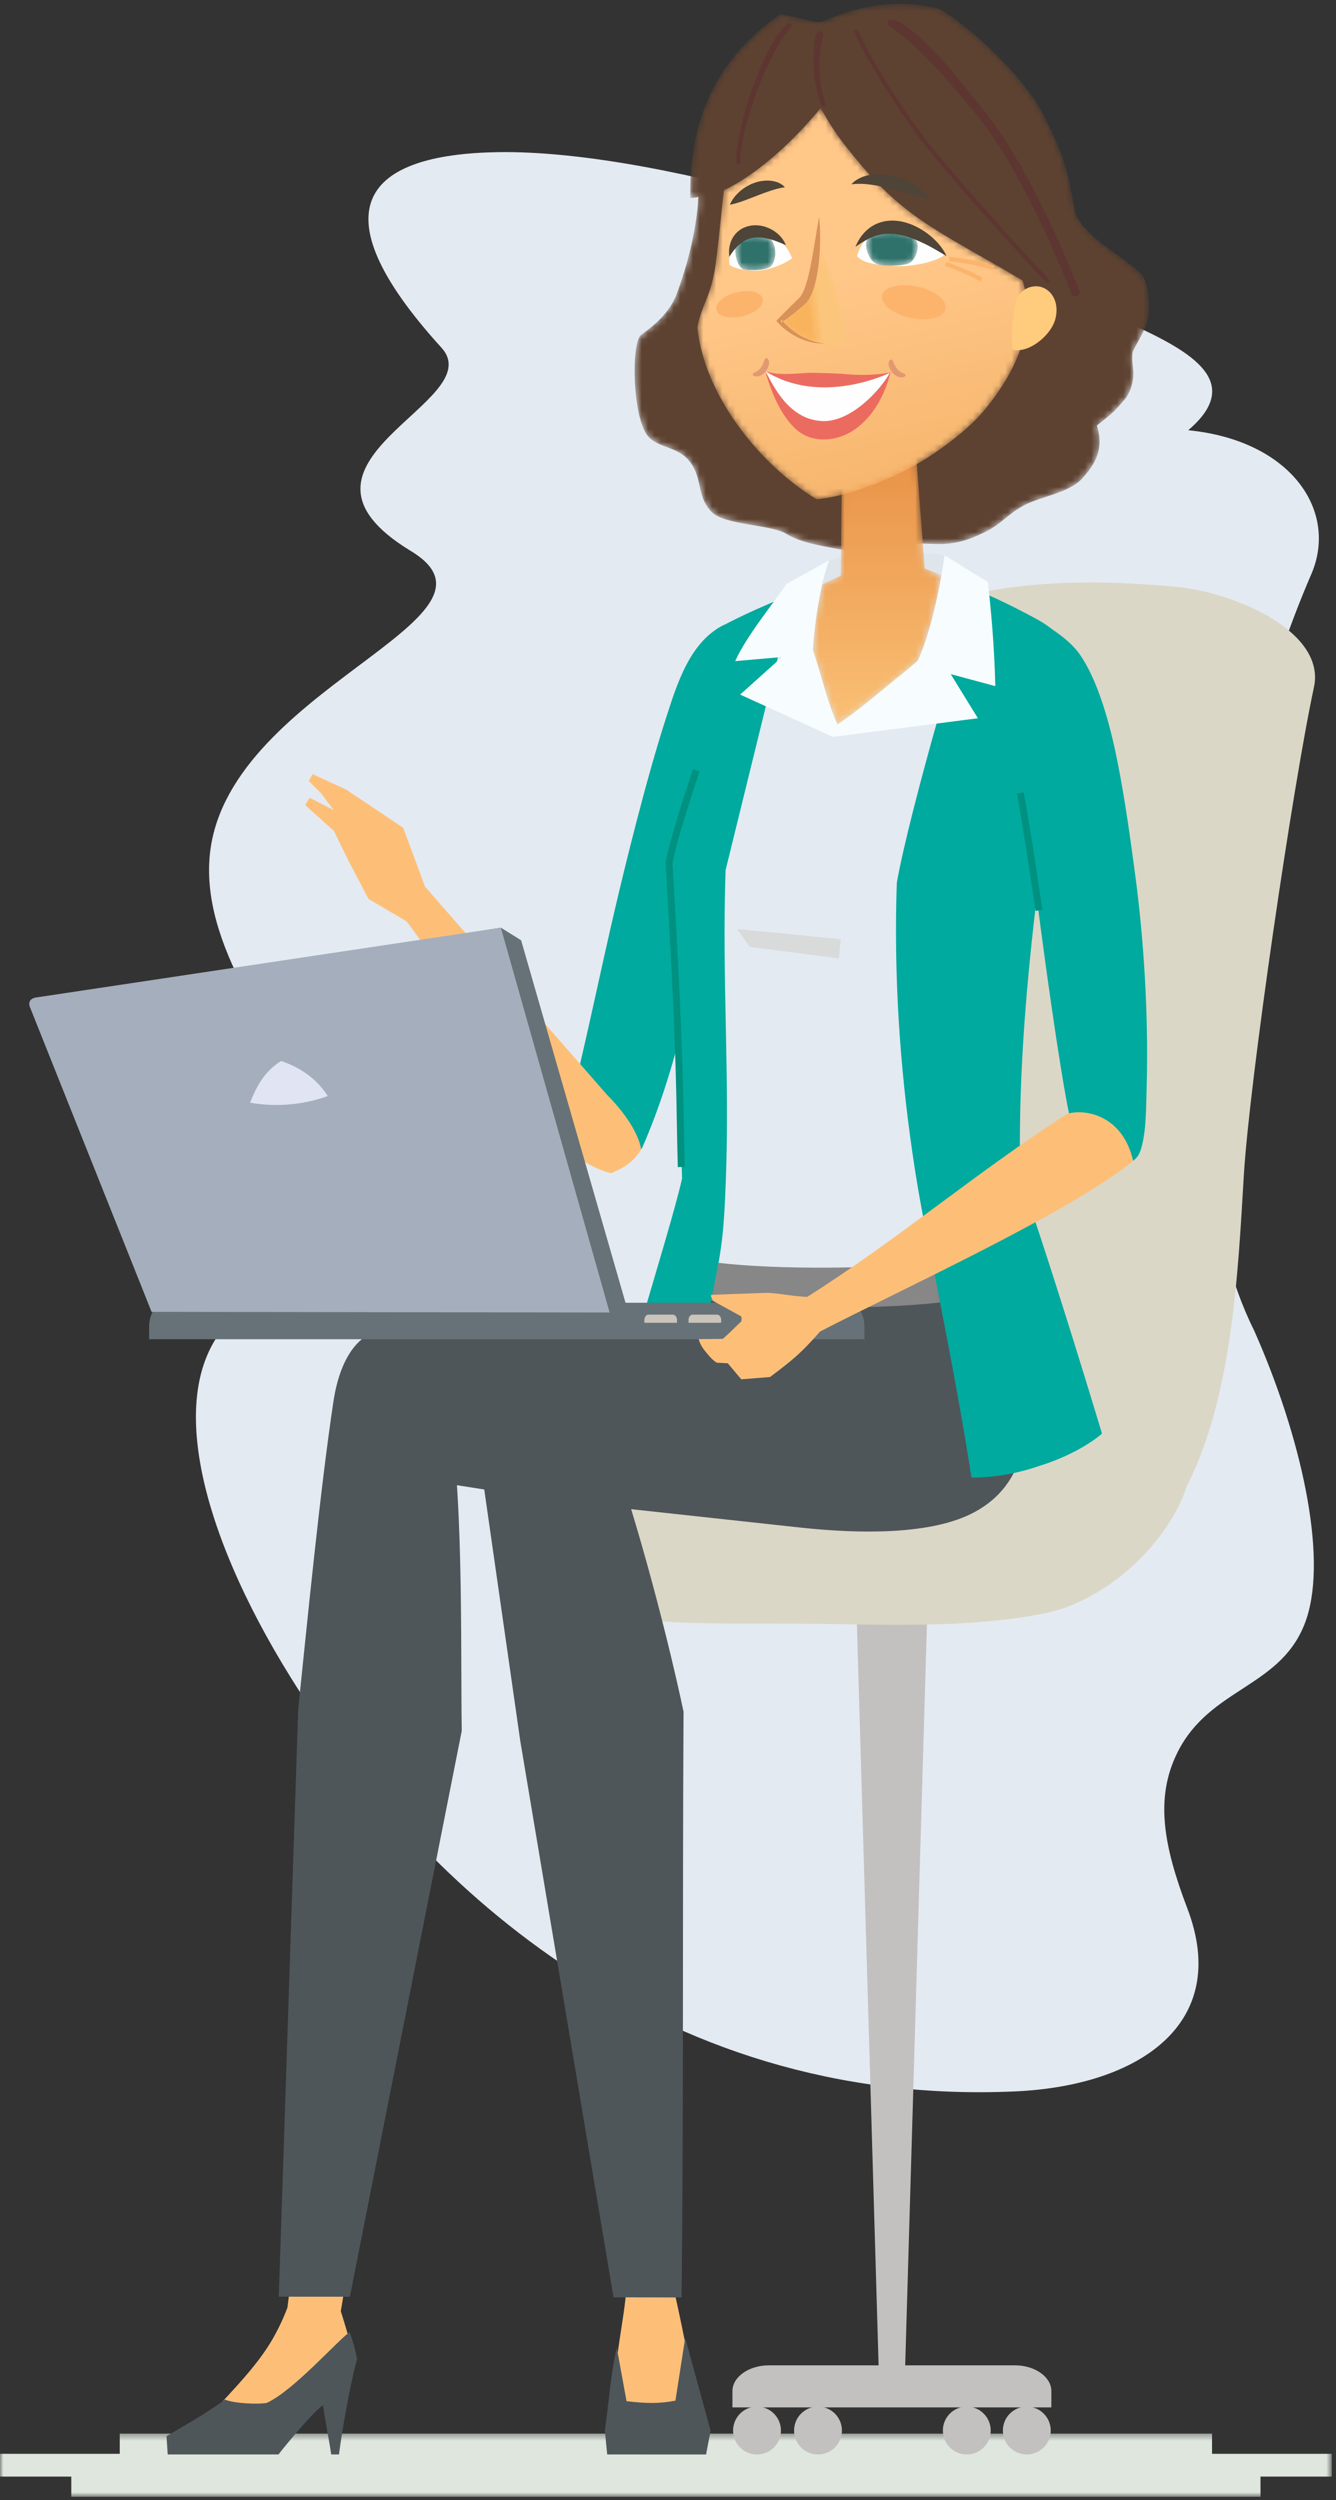
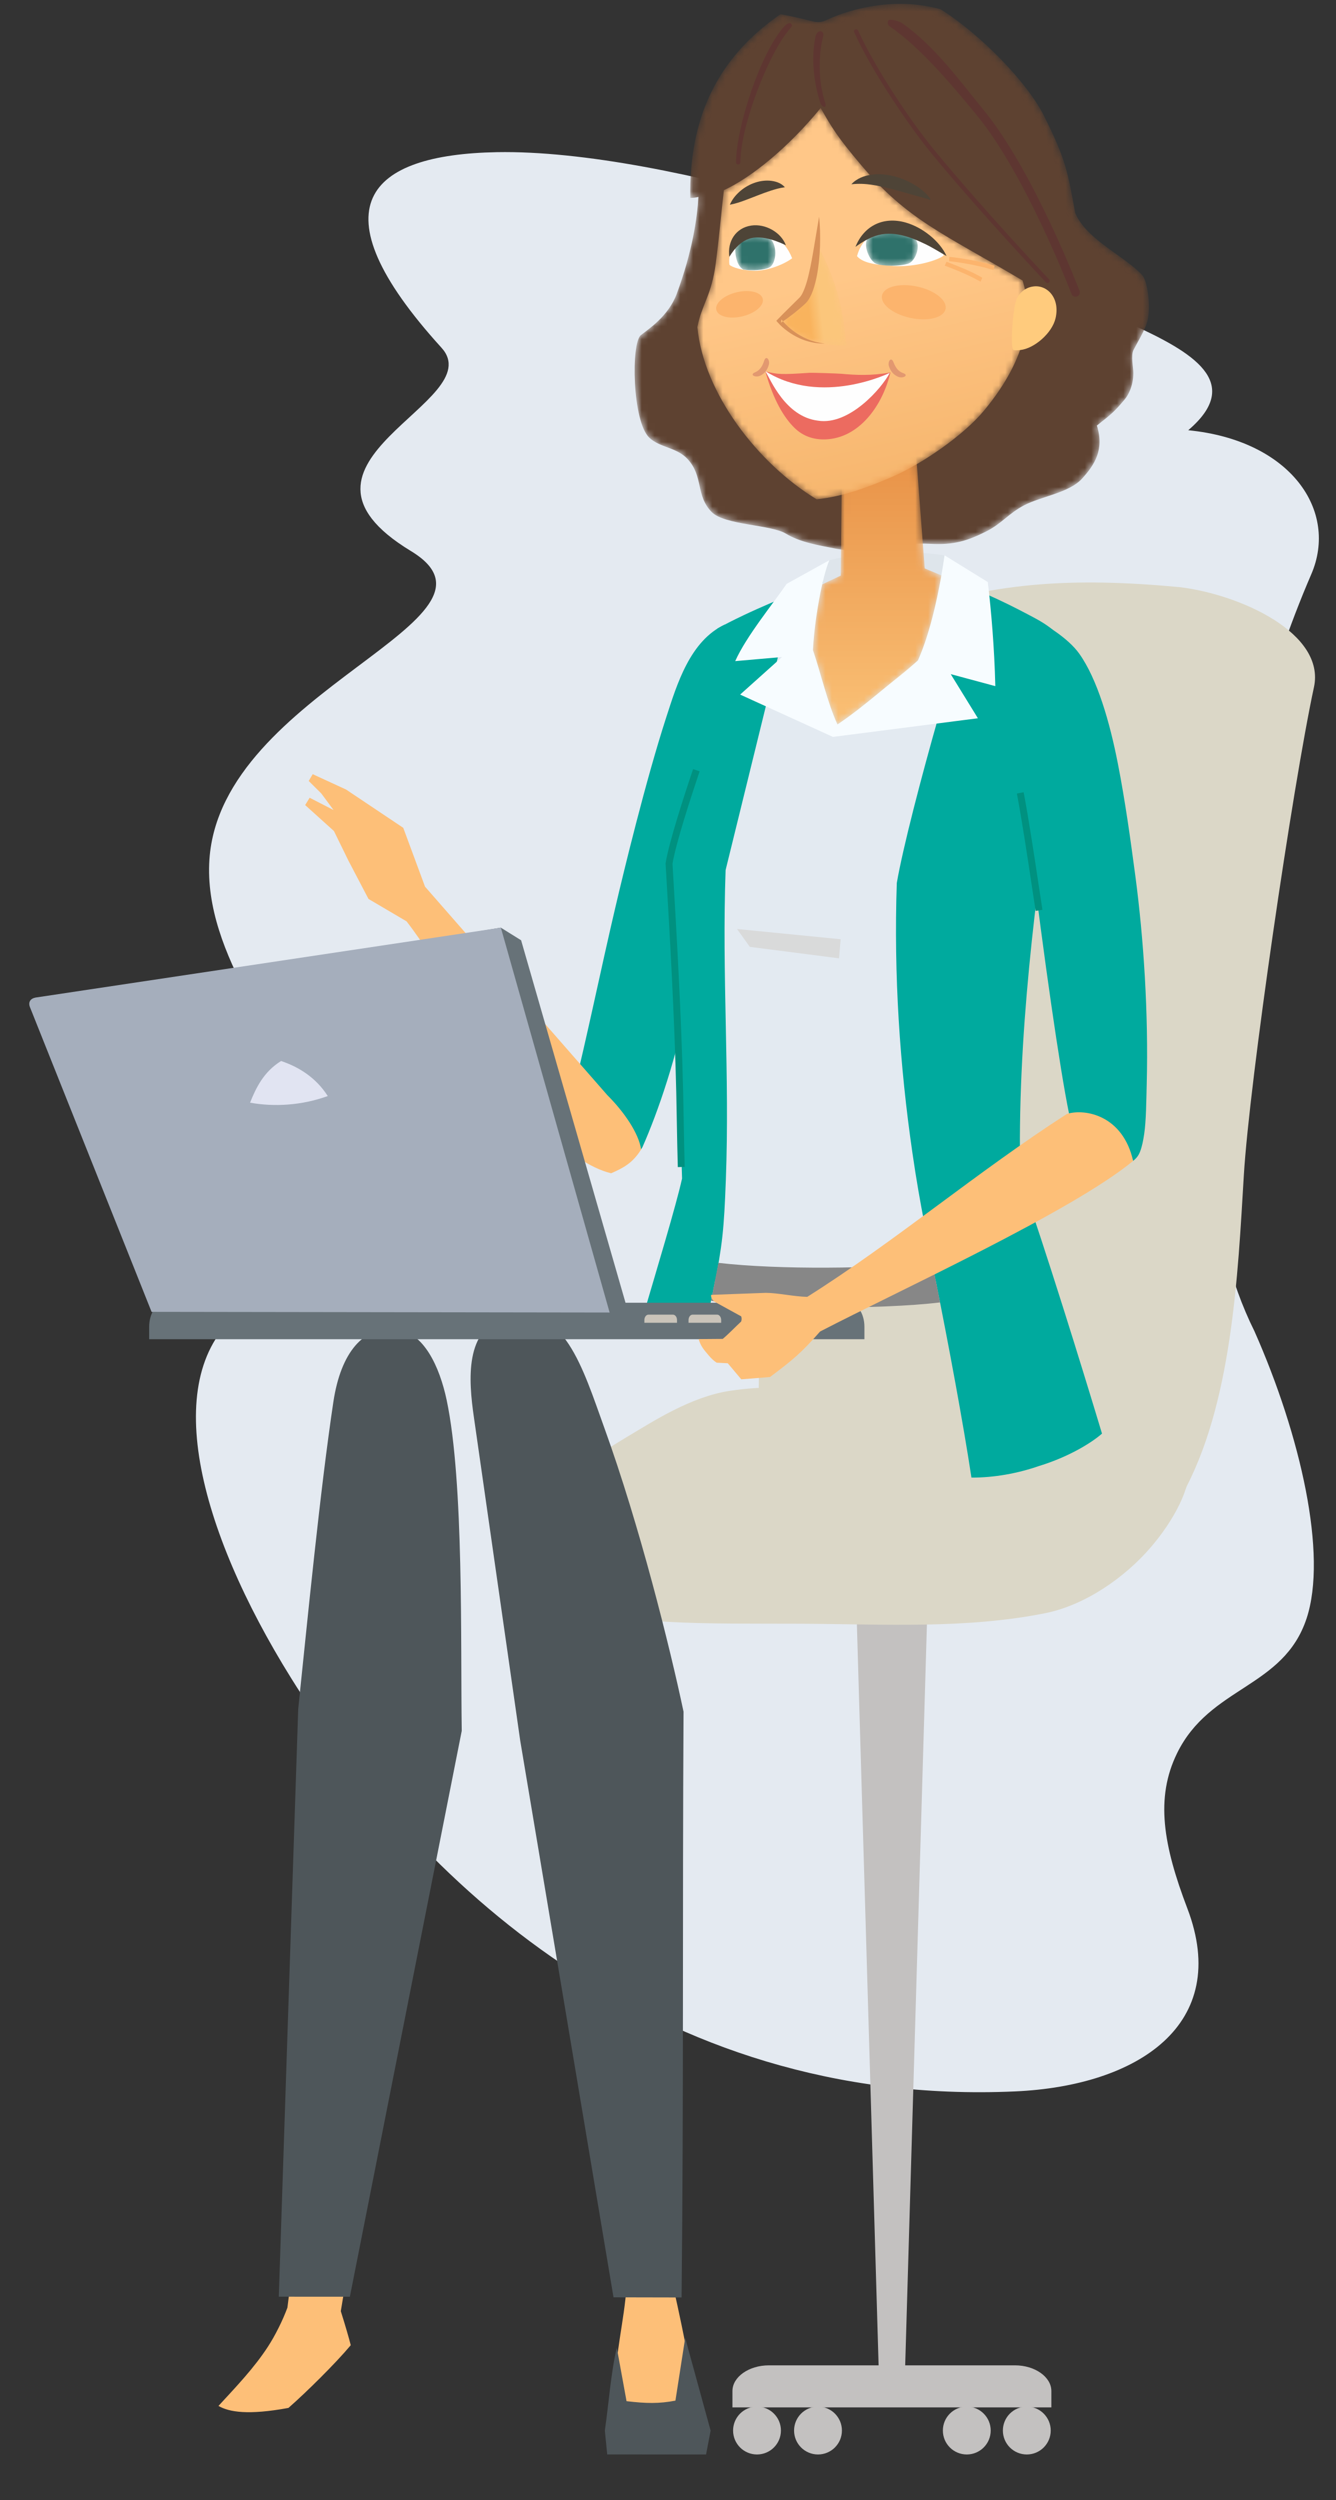
<svg xmlns="http://www.w3.org/2000/svg" xmlns:xlink="http://www.w3.org/1999/xlink" width="208" height="389" viewBox="0 0 208 389">
  <rect x="0" y="0" width="208" height="389" fill="#333333" stroke="none" />
  <defs>
    <path id="6heej7b0ra" d="M0 0.358L207.344 0.358 207.344 10.2 0 10.2z" />
    <path id="vdinh1s58c" d="M30.42 2.789c-1.84.87-1.945.096-7.313-.84C12.987 8.919 8.872 18.45 9.07 30.52c.495.008.83-.052 1.266-.146-.188 3.244-.927 8.462-3.37 15.062-1.29 3.487-4.413 5.507-5.588 6.437C-.17 53.098.028 65.325 2.7 67.84c1.66 1.56 4.25 1.464 5.961 3.324 2.49 2.706 1.215 5.643 3.733 8.224 2.016 2.067 9.213 1.933 11.586 3.382 2.14 1.306 4.991 1.79 7.64 2.3 2.954.57 4.995.251 6.93-.041 3.427-.517 5.316-.833 7.833-.69 3.75.214 5.838-.471 8.717-1.906 2.448-1.22 3.523-2.83 5.983-4.107 2.632-1.366 6.975-1.922 8.982-4.13 1.896-2.087 3.516-4.477 2.3-8.255 2.458-1.922 2.827-2.278 4.341-4.075.533-.632 1.33-2.05 1.343-4.076.005-.863-.433-2.727.036-3.636.474-.918 1.609-2.792 2.053-4.11.695-2.059.22-6.182-.605-7.388-2.577-2.952-8.748-5.555-10.53-9.777-1.179-6.334-1.365-8.125-4.87-15.135-2.594-5.187-9.83-12.627-16.096-16.569-2.182-.607-4.317-.843-6.313-.843-5.337 0-9.68 1.687-11.304 2.457" />
    <path id="sz9nlbv4fe" d="M5.09 2.884l-.192 19.201-2.887 1.367C1.313 26.536.724 30.547.575 33.62l-.004.062.035.102c1.204 3.544 2.213 8.038 3.778 11.461 2.356-1.585 4.58-3.374 6.777-5.196 1.806-1.499 4.132-3.223 5.772-4.815 1.738-3.907 2.92-9.161 3.629-13.182l-2.593-1.082L16.423.55 5.09 2.884z" />
    <path id="3trg1o497h" d="M4.697 13.122c-.38 3.233-.69 7.021-1.272 11.45-.645 4.925-2.2 6.383-2.85 9.844.936 10.214 9.398 21.262 18.571 26.8 4.028-.403 8.085-1.898 11.884-3.557 4.606-2.013 10.998-6.419 14.17-10.243 7.03-8.478 7.556-15.337 6.003-20.24-12.466-7.384-17.878-9.385-25.135-17.96-3.657-4.32-4.606-5.882-6.296-8.884-4.965 6.077-10.759 10.812-15.075 12.79" />
    <path id="zybilqrk9k" d="M4.316 7.309c-.718 1.73-2.346 3.186-4.153 4.546 2.741 4.193 10.392 3.849 10.392 3.849C10.151 10.026 8.96 5.488 6.172.142c-.421 2.7-.863 4.774-1.856 7.167" />
    <path id="obs7fkvoyn" d="M.997.902c-1.319 1.375.005 3.745.578 4.161.29.396 1.08.526 1.997.584 1.08.066 2.348.004 3.344-.261.498-.167.862-.575 1.121-1.044.446-.81.591-1.818.262-2.548C7.595.589 5.94.131 4.33.132c-1.327 0-2.624.31-3.333.77" />
    <path id="af1i5azc8p" d="M.589 1.58c-.234.554-.233 3.332 1.144 4.089 1.363.24 3.23.077 4.014-.312 1.17-.552 1.48-3.826-.27-4.877C4.867.302 4.2.203 3.554.203 2.251.203 1.04.607.59 1.58" />
    <linearGradient id="evt14mz6wf" x1="50%" x2="50%" y1="0%" y2="100%">
      <stop offset="0%" stop-color="#E78F44" />
      <stop offset="100%" stop-color="#FAC075" />
    </linearGradient>
    <linearGradient id="mdpjg25zri" x1="63.119%" x2="47.991%" y1="119.696%" y2="42.311%">
      <stop offset="0%" stop-color="#F3AF63" />
      <stop offset="100%" stop-color="#FFC788" />
    </linearGradient>
    <linearGradient id="5xr0n1lz0l" x1="41.839%" x2="59.351%" y1="53.836%" y2="50.624%">
      <stop offset="0%" stop-color="#F9B35D" />
      <stop offset="100%" stop-color="#FBC67B" />
    </linearGradient>
  </defs>
  <g fill="none" fill-rule="evenodd">
    <g>
      <g>
        <g>
          <g transform="translate(-917 -1429) translate(917 1429) translate(0 23.068) translate(0 355.2)">
            <mask id="xl5q2lrdyb" fill="#fff">
              <use xlink:href="#6heej7b0ra" />
            </mask>
-             <path fill="#DEE6DE" d="M11.1 10.2L11.1 7.051 0 7.051 0 3.507 18.645 3.507 18.645 0.358 188.7 0.358 188.7 3.507 207.345 3.507 207.345 7.051 196.244 7.051 196.244 10.2z" mask="url(#xl5q2lrdyb)" />
          </g>
          <path fill="#E4EAF1" d="M176.27 27.443C149.743 15.307 103.989.128 77.37.607c-20.028.36-28.645 8.426-8.642 30.42 7.723 8.49-27.724 17.717-4.745 31.644 17.56 10.643-29.635 21.569-31.38 48.006-.97 14.71 11.482 28.983 18.126 42.503 3.946 8.03 3.048 15.048-13.22 27.727-12.882 10.04-6.658 33.879 7.804 57.096 19.153 30.748 56.245 66.84 112.725 64.319 19.146-.855 33.698-10.436 26.818-28.473-3.754-9.843-5.006-17.165-1.61-24.12 5.122-10.494 16.581-10.117 20.175-20.995 3.278-9.917-.925-28.46-8.112-44.672-15.469-31.082-4.746-86.354 8.837-117.772 4.258-9.85-3.134-20.842-19.152-22.421 8.753-7.458.547-12.186-8.723-16.426" transform="translate(-917 -1429) translate(917 1429) translate(0 23.068)" />
          <path fill="#DBD7C7" d="M118.39 201.094c-1.554-19.795 4.323-67.734 5.25-87.6.387-8.2 1.542-23.998 4.299-30.552 2.283-5.431 5.187-7.267 10.887-9.695 14.72-6.014 28.854-6.463 44.886-4.96 9.453 1.161 22.656 7.188 20.856 15.559-3.334 15.51-10.053 61.447-10.918 75.954-.92 15.364-1.815 35.852-9.642 49.763-7.778 13.824-35.568 12.21-48.207 10.513-11.111-1.492-15.083-6.55-17.412-18.982" transform="translate(-917 -1429) translate(917 1429) translate(0 23.068)" />
          <path fill="#C3C1C0" d="M136.807 345.555L140.911 345.555 144.332 228.944 133.386 228.944z" transform="translate(-917 -1429) translate(917 1429) translate(0 23.068)" />
          <path fill="#DBD7C7" d="M172.952 194.425c-13.162-3.155-23.501.168-36.118.125-7.564-.025-12.232-2.88-23.241-1.22-6.064.916-12.033 4.82-15.675 6.982-6.206 3.686-10.774 7.077-12.844 11.61-.912 1.998-1.31 4.058-1.29 5.983.043 3.76 1.684 7.007 4.229 8.267 7.633 3.78 22.333 3.32 36.697 3.387 12.881.06 25.574.837 37.974-1.631 6.261-1.246 12.442-5.556 16.502-10.29 3.506-4.088 6.32-9.247 6.013-13.048-.374-4.646-6.844-8.87-12.247-10.165" transform="translate(-917 -1429) translate(917 1429) translate(0 23.068)" />
          <path fill="#C3C1C0" d="M119.704 344.94h38.31c3.111 0 5.672 1.805 5.672 4.001v2.542h-49.654v-2.542c0-2.203 2.57-4 5.672-4" transform="translate(-917 -1429) translate(917 1429) translate(0 23.068)" />
          <path fill="#C3C1C0" d="M159.861 351.36c2.057 0 3.725 1.668 3.725 3.725 0 2.058-1.668 3.724-3.725 3.724-2.057 0-3.725-1.666-3.725-3.724 0-2.057 1.668-3.725 3.725-3.725m-9.343 0c2.057 0 3.724 1.668 3.724 3.725 0 2.058-1.667 3.724-3.724 3.724-2.058 0-3.724-1.666-3.724-3.724 0-2.057 1.666-3.725 3.724-3.725m-23.166 0c2.058 0 3.725 1.668 3.725 3.725 0 2.058-1.667 3.724-3.725 3.724-2.056 0-3.724-1.666-3.724-3.724 0-2.057 1.668-3.725 3.724-3.725m-9.495.001c2.057 0 3.725 1.667 3.725 3.724 0 2.058-1.668 3.724-3.725 3.724-2.057 0-3.724-1.666-3.724-3.724 0-2.057 1.667-3.724 3.724-3.724" transform="translate(-917 -1429) translate(917 1429) translate(0 23.068)" />
          <path fill="#FDBF78" d="M97.035 324.638c.171 2.704.341 5.395.513 8.069-.405 5.578-1.647 9.396-2.291 19.585 3.365.07 6.252-.027 13.043-.02-.317-4.541-1.628-11.329-3.488-19.592l-.684-8.017-7.093-.025z" transform="translate(-917 -1429) translate(917 1429) translate(0 23.068)" />
          <path fill="#4E565A" d="M106.675 340.674l3.96 14.426-.709 3.71-15.39-.006-.368-3.72c.594-4.047.93-8.965 1.858-12.899l1.518 8.33c3.09.367 5.057.402 7.612-.083l1.52-9.758z" transform="translate(-917 -1429) translate(917 1429) translate(0 23.068)" />
          <path fill="#FDBF78" d="M54.693 326.668l-8.765-.01-1.181 9.307c-.717 1.966-1.93 4.387-3.04 6.083-2.147 3.286-4.734 5.995-7.695 9.21 1.688.957 4.604 1.465 10.898.307 2.825-2.476 7.368-6.97 9.698-9.757-.273-1.09-.782-2.85-1.549-5.294l1.634-9.846z" transform="translate(-917 -1429) translate(917 1429) translate(0 23.068)" />
-           <path fill="#4E565A" d="M51.568 358.802h1.206c.487-3.788 1.72-10.854 2.819-14.857-.318-1.649-.666-2.846-1.164-4.17-1.837 1.269-8.712 9.087-12.892 11.009-1.236.251-5.093.1-6.515-.514-2.939 2.201-7.015 4.445-9.097 5.69l.186 2.842 17.248.002c1.172-1.53 5.502-6.725 6.926-7.666.287 2.168.934 5.296 1.283 7.664M62.563 183.395l18.838 1.458 1.092-3.258 27.003 2.516 1.545-8.033 47.405.203c.55 7.911 2.601 19.302.642 26.535-1.037 3.828-3.197 7.103-7.298 9.34-6.557 3.578-17.722 3.47-27.263 2.433l-37.154-4.036-25.771-4.046c-4.264-1.29-8.686-5.725-8.504-11.257.14-4.28 1.135-8.738 4.328-10.709 1.178-.727 3.293-1.28 5.137-1.146" transform="translate(-917 -1429) translate(917 1429) translate(0 23.068)" />
          <path fill="#4E565A" d="M43.405 334.262l3.022-91.424c1.467-14.116 3.414-34.06 5.475-47.793 1.151-7.668 4.676-11.92 9.875-11.291 4.185.506 6.653 5.756 7.767 11.025 2.695 12.759 2.145 37.949 2.344 51.446l-17.416 88.039-11.067-.002zM78.886 181.83c-6.617 1.764-5.924 9.897-5.111 15.565l7.223 50.388 14.52 86.577 10.597.023c.336-31.925.123-58.911.305-91.14-2.123-10.038-6.825-28.927-12.332-44.161-3.35-9.264-6.325-19.62-15.202-17.253" transform="translate(-917 -1429) translate(917 1429) translate(0 23.068)" />
          <path fill="#00AA9E" d="M106.189 160.3c-.451-14.752-.691-31.771-2.135-49.005 1.963-12.095 4.48-23.394 7.642-36.574 5.008-2.75 11.53-5.358 16.483-7.285l19.484-.505c4.418 1.72 8.137 3.35 12.232 5.52 1.296.687 2.729 1.4 4.036 2.492.307 6.019 1.032 12.313.445 20.01-3.2 21.43-6.037 43.588-5.536 65.145 3.917 11.16 9.47 29.072 12.73 39.879-1.671 1.468-5.217 3.632-9.756 5.025-3.373 1.172-7.036 1.836-10.571 1.818-1.254-8.312-3.654-21.198-5.553-30.576l-34.334-.164c-.565 3.019-1.148 5.572-1.841 8.037l-1.332-.128-8.511-.793c2.66-9.03 5.554-18.585 6.517-22.897" transform="translate(-917 -1429) translate(917 1429) translate(0 23.068)" />
          <path fill="#E3EAF1" d="M152.355 69.31c-1.295 1.04-10.84 34.036-12.734 45.003-.487 14.319.468 28.465 2.43 41.975 1.281 8.822 2.342 13.025 3.828 21.013-10.585 1.847-22.264 1.688-34.743.062 1.346-6.81 1.578-9.12 1.869-16.855.618-16.437-.631-31.728-.036-48.206l10.51-42.764 14.981-6.131 13.895 5.902z" transform="translate(-917 -1429) translate(917 1429) translate(0 23.068)" />
          <path fill="#D9DADA" d="M130.627 126.033L130.881 123.063 114.745 121.47 116.737 124.248z" transform="translate(-917 -1429) translate(917 1429) translate(0 23.068)" />
          <path fill="#878787" d="M110.71 179.314c7.242 1.322 26.502 1.375 35.64.253-.376-2.112-.84-4.09-1.19-6.182-8.74.94-23.934 1.121-33.307.027l-1.144 5.902z" transform="translate(-917 -1429) translate(917 1429) translate(0 23.068)" />
        </g>
        <g transform="translate(-917 -1429) translate(917 1429) translate(98.4 .268)">
          <mask id="137w64xvhd" fill="#fff">
            <use xlink:href="#vdinh1s58c" />
          </mask>
          <path fill="#5E4231" d="M30.42 2.789c-1.84.87-1.945.096-7.313-.84C12.987 8.919 8.872 18.45 9.07 30.52c.495.008.83-.052 1.266-.146-.188 3.244-.927 8.462-3.37 15.062-1.29 3.487-4.413 5.507-5.588 6.437C-.17 53.098.028 65.325 2.7 67.84c1.66 1.56 4.25 1.464 5.961 3.324 2.49 2.706 1.215 5.643 3.733 8.224 2.016 2.067 9.213 1.933 11.586 3.382 2.14 1.306 4.991 1.79 7.64 2.3 2.954.57 4.995.251 6.93-.041 3.427-.517 5.316-.833 7.833-.69 3.75.214 5.838-.471 8.717-1.906 2.448-1.22 3.523-2.83 5.983-4.107 2.632-1.366 6.975-1.922 8.982-4.13 1.896-2.087 3.516-4.477 2.3-8.255 2.458-1.922 2.827-2.278 4.341-4.075.533-.632 1.33-2.05 1.343-4.076.005-.863-.433-2.727.036-3.636.474-.918 1.609-2.792 2.053-4.11.695-2.059.22-6.182-.605-7.388-2.577-2.952-8.748-5.555-10.53-9.777-1.179-6.334-1.365-8.125-4.87-15.135-2.594-5.187-9.83-12.627-16.096-16.569-2.182-.607-4.317-.843-6.313-.843-5.337 0-9.68 1.687-11.304 2.457" mask="url(#137w64xvhd)" />
        </g>
        <g>
          <path fill="#DEE5EB" d="M33.063.937c-6.368-.935-12.57-.543-17.95.755-.437 1.038-.724 2.132-.99 3.192-.242 1.003-.437 1.995-.601 2.979-.471 2.586-.835 5.438-.947 7.757l-.002.064.033.1c1.204 3.545 2.213 8.039 3.777 11.46 2.41-1.62 4.696-3.48 6.928-5.328 1.761-1.459 4.022-3.13 5.622-4.681 1.306-2.938 2.3-6.636 3.012-10 .45-2.033.807-4.145 1.118-6.298" transform="translate(-917 -1429) translate(917 1429) translate(114 85.468)" />
          <path fill="#F7FCFF" d="M33.06.936l6.725 4.152c.519 4.267 1.03 10.1 1.175 16.198l-6.944-1.871 4.233 6.868L15.69 29.18l-.003.007-14.456-6.59 6.524-5.844-7.29.64c1.68-3.821 6.105-9.211 8.001-12.017l6.654-3.683c-1.093 2.506-2.333 9.343-2.55 13.989 1.22 3.56 2.233 8.108 3.813 11.563 4.185-2.815 8.577-6.819 12.504-9.91 2.268-5.042 3.6-12.386 4.172-16.399" transform="translate(-917 -1429) translate(917 1429) translate(114 85.468)" />
        </g>
        <g transform="translate(-917 -1429) translate(917 1429) translate(126 67.468)">
          <mask id="2mc8n2yxqg" fill="#fff">
            <use xlink:href="#sz9nlbv4fe" />
          </mask>
          <path fill="url(#evt14mz6wf)" d="M5.09 2.884l-.192 19.201-2.887 1.367C1.313 26.536.724 30.547.575 33.62l-.004.062.035.102c1.204 3.544 2.213 8.038 3.778 11.461 2.356-1.585 4.58-3.374 6.777-5.196 1.806-1.499 4.132-3.223 5.772-4.815 1.738-3.907 2.92-9.161 3.629-13.182l-2.593-1.082L16.423.55 5.09 2.884z" mask="url(#2mc8n2yxqg)" />
        </g>
        <g transform="translate(-917 -1429) translate(917 1429) translate(108 16.468)">
          <mask id="67c4e0160j" fill="#fff">
            <use xlink:href="#3trg1o497h" />
          </mask>
          <path fill="url(#mdpjg25zri)" d="M4.697 13.122c-.38 3.233-.69 7.021-1.272 11.45-.645 4.925-2.2 6.383-2.85 9.844.936 10.214 9.398 21.262 18.571 26.8 4.028-.403 8.085-1.898 11.884-3.557 4.606-2.013 10.998-6.419 14.17-10.243 7.03-8.478 7.556-15.337 6.003-20.24-12.466-7.384-17.878-9.385-25.135-17.96-3.657-4.32-4.606-5.882-6.296-8.884-4.965 6.077-10.759 10.812-15.075 12.79" mask="url(#67c4e0160j)" />
        </g>
        <g transform="translate(-917 -1429) translate(917 1429) translate(121.2 38.068)">
          <mask id="wh9akt3mkm" fill="#fff">
            <use xlink:href="#zybilqrk9k" />
          </mask>
          <path fill="url(#5xr0n1lz0l)" d="M4.316 7.309c-.718 1.73-2.346 3.186-4.153 4.546 2.741 4.193 10.392 3.849 10.392 3.849C10.151 10.026 8.96 5.488 6.172.142c-.421 2.7-.863 4.774-1.856 7.167" mask="url(#wh9akt3mkm)" />
        </g>
        <g>
          <path fill="#FCB46D" d="M21.461 6.329l.195-.657c-.043-.015-2.759-.92-7.049-1.375l-.057.662c3.697.421 6.314 1.193 6.911 1.37M19.46 8.158l.273-.611C17.868 6.458 16.016 5.78 14.16 5.05l-.272.612c1.825.692 3.658 1.418 5.571 2.495" transform="translate(-917 -1429) translate(917 1429) translate(133.2 35.668)" />
          <path fill="#FFCB7D" d="M24.565 18.778c.19.075.525.074 1.097.01 2.174-.241 4.932-2.622 5.473-4.93.75-3.202-1.35-5.287-3.512-4.95-1.178.183-1.952.853-2.448 1.745-.717 1.29-1.12 7.922-.61 8.125" transform="translate(-917 -1429) translate(917 1429) translate(133.2 35.668)" />
          <path fill="#FEFEFE" d="M.226 4.184c1.01 1.213 3.525 1.391 5.705 1.534 3.317.216 7.012-.91 7.82-1.666-.969-1.51-2.812-2.117-5.188-3.174C6.185-.18 1.55-.636.226 4.184" transform="translate(-917 -1429) translate(917 1429) translate(133.2 35.668)" />
        </g>
        <g transform="translate(-917 -1429) translate(917 1429) translate(134.4 35.668)">
          <mask id="c4ifhf6ero" fill="#fff">
            <use xlink:href="#obs7fkvoyn" />
          </mask>
          <path fill="#2F726B" d="M.997.902c-1.319 1.375.005 3.745.578 4.161.29.396 1.08.526 1.997.584 1.08.066 2.348.004 3.344-.261.498-.167.862-.575 1.121-1.044.446-.81.591-1.818.262-2.548C7.595.589 5.94.131 4.33.132c-1.327 0-2.624.31-3.333.77" mask="url(#c4ifhf6ero)" />
        </g>
        <path fill="#FEFEFE" d="M123.328 40.183c-1.31.973-3.784 1.945-5.77 1.943-1.896-.003-3.6-.524-3.993-.942-.287-2.035 1.108-4.927 3.37-5.39 2.265-.463 5.175 1.262 6.393 4.389" transform="translate(-917 -1429) translate(917 1429)" />
        <g transform="translate(-917 -1429) translate(917 1429) translate(114 36.268)">
          <mask id="itvnzuvm7q" fill="#fff">
            <use xlink:href="#af1i5azc8p" />
          </mask>
          <path fill="#2F726B" d="M.589 1.58c-.234.554-.233 3.332 1.144 4.089 1.363.24 3.23.077 4.014-.312 1.17-.552 1.48-3.826-.27-4.877C4.867.302 4.2.203 3.554.203 2.251.203 1.04.607.59 1.58" mask="url(#itvnzuvm7q)" />
        </g>
        <g>
          <path fill="#5E3631" d="M158.93 41.366c-.1.012-.204-.024-.28-.102-.099-.106-10.062-10.644-17.798-20.023-2.992-3.629-9.07-12.3-12.066-18.882-.076-.168-.002-.367.166-.443.17-.077.368-.003.444.166 2.595 5.704 7.992 13.906 11.973 18.732 7.72 9.362 17.669 19.885 17.768 19.99.126.134.121.346-.013.472-.055.053-.122.083-.193.09zm4.393 2.13c.056-.006.11-.02.164-.04.345-.131.519-.518.388-.864-.072-.186-7.18-18.742-14.98-28.196-3.478-4.22-7.644-10.047-12.747-13.518-.305-.207-1.811-.68-2.02-.374-.207.305-.128.721.178.93 4.943 3.363 10.126 9.651 13.558 13.813 7.656 9.285 14.69 27.638 14.76 27.822.11.292.404.461.7.427zm-39.031-30.1c-1.736-5.42-.365-10.278-.349-10.325.113-.352.062-.748-.29-.86-.352-.113-.723.255-.836.607-.07.216-1.188 4.629.677 10.452.268.841 1.068.967.798.126zm-13.522 9.52c.167-.019.296-.161.296-.332.007-5.581 4.366-16.955 7.734-20.803.497-.568.258-.586.183-.719-.134-.24-.56-.188-1.066.364-3.704 4.04-7.514 15.74-7.52 21.157 0 .184.15.335.335.334h.038z" transform="translate(-917 -1429) translate(917 1429) translate(4.2 2.668)" />
          <path fill="#4E4437" d="M140.466 28.395l.102.06h.046l.048-.072-.023-.087c-.038-.08-.08-.143-.124-.207-.088-.122-.184-.236-.281-.347-.195-.222-.41-.415-.625-.613-.437-.383-.907-.714-1.396-1.015-.981-.593-2.046-1.05-3.172-1.343-1.123-.29-2.317-.416-3.508-.267-1.177.151-2.394.608-3.182 1.502 1.165-.134 2.174-.068 3.188.076 1.007.146 1.998.378 3 .633 1.002.257 2.01.546 3.038.838l1.563.436.796.219c.135.036.267.076.396.12.065.02.132.043.185.067h.027l.022-.023-.1.023zM118 26.464c-.597-.687-1.522-.956-2.386-1.024-.88-.059-1.752.105-2.548.411s-1.517.757-2.14 1.31c-.618.56-1.15 1.21-1.498 2.025.87-.16 1.608-.423 2.321-.678.71-.26 1.381-.528 2.04-.785.662-.256 1.31-.5 1.985-.718.68-.214 1.364-.43 2.226-.541M143.17 37.167c-1.048-2.313-3.736-4.478-6.394-5.22-3.405-.95-6.432.44-7.79 3.787 1.043-.732 2.077-1.362 3.144-1.707 2.659-.89 5.452.168 7.833 1.334 1.148.562 2.276 1.288 3.206 1.806" transform="translate(-917 -1429) translate(917 1429) translate(4.2 2.668)" />
          <path fill="#D89159" d="M123.323 31.05l-.755 4.503c-.247 1.492-.504 2.976-.847 4.42-.165.72-.357 1.434-.607 2.102-.255.675-.512 1.287-.978 1.699-1.055 1.054-2.153 2.105-3.207 3.197l-.263.273.206.237c.484.553 1.002.994 1.568 1.405.563.408 1.163.758 1.788 1.05 1.255.576 2.627.872 3.98.85-1.347-.146-2.639-.57-3.785-1.232-.575-.327-1.119-.705-1.62-1.133-.493-.424-.973-.903-1.35-1.39l-.056.507c1.281-.854 2.481-1.794 3.633-2.83.123-.11.33-.313.46-.49.142-.182.26-.367.365-.555.211-.375.376-.75.513-1.131.267-.763.452-1.527.609-2.29.289-1.532.43-3.065.493-4.598.043-1.533.024-3.067-.147-4.594" transform="translate(-917 -1429) translate(917 1429) translate(4.2 2.668)" />
          <path fill="#FCB46D" d="M111.31 46.567l.073-.016c1.997-.477 3.415-1.7 3.168-2.735-.244-1.023-2.023-1.476-3.99-1.027l-.072.016c-1.996.477-3.414 1.703-3.168 2.736.245 1.022 2.022 1.476 3.99 1.026" transform="translate(-917 -1429) translate(917 1429) translate(4.2 2.668)" />
          <path fill="#4E4437" d="M109.35 37.285c.953-1.543 1.96-2.428 3.07-2.807 1.54-.524 3.643.004 5.733 1.013-.746-2.029-3.216-3.388-5.382-3.068-2.44.358-3.757 2.497-3.422 4.862" transform="translate(-917 -1429) translate(917 1429) translate(4.2 2.668)" />
          <path fill="#FCB46D" d="M137.554 46.798l-.098-.022c-2.727-.608-4.663-2.186-4.325-3.524.334-1.322 2.763-1.915 5.45-1.34l.097.02c2.727.61 4.661 2.188 4.326 3.526-.336 1.321-2.763 1.914-5.45 1.34" transform="translate(-917 -1429) translate(917 1429) translate(4.2 2.668)" />
          <path fill="#EC6B60" d="M134.43 55.277c-1.193 5.1-4.845 10.264-10.16 10.418-1.716.05-3.377-.43-4.774-1.79-1.643-1.602-3.292-4.333-4.54-8.8 1.88.488 2.554.527 6.834.232.506-.035 4.596.112 4.98.148 2.206.207 4.674.34 7.66-.208" transform="translate(-917 -1429) translate(917 1429) translate(4.2 2.668)" />
          <path fill="#FEFEFE" d="M134.328 55.342s-10.613 5.256-19.375-.266c.815 1.29 3.11 7.083 8.207 7.706 4.842.77 9.898-5.006 11.168-7.44" transform="translate(-917 -1429) translate(917 1429) translate(4.2 2.668)" />
          <path fill="#E29870" d="M114.116 55.802c.689-.312 1.167-.899 1.391-1.752.185-.704-.431-1.56-.753-.548-.271.85-.67 1.45-1.392 1.752-.938.392.054.864.754.548M135.68 55.972c-.704-.272-1.214-.83-1.487-1.67-.224-.693.343-1.583.722-.59.318.833.75 1.41 1.489 1.67.958.34-.006.866-.723.59" transform="translate(-917 -1429) translate(917 1429) translate(4.2 2.668)" />
          <path fill="#00AA9E" d="M108.675 94.487c.994 11.046-1.849 37.025-5.578 57.275-1.833 9.953-4.91 18.692-7.26 24.013-.371.841-1.715 1.232-2.43 1.473-1.415-4.578-3.928-7.227-8.641-8.753 2.545-10.348 4.52-20.1 6.813-29.886 1.4-5.974 4.755-19.822 7.939-29.647 1.68-5.188 3.714-11.95 9.157-14.475M155.182 92.97c3.203 1.176 6.966 3.724 8.615 6.022 2.846 3.963 4.787 10.722 6.044 17.154 1.148 5.879 1.939 11.629 2.699 17.321 1.345 10.07 2.066 21.658 1.793 32.464-.071 2.84-.094 5.814-.4 7.85-.152 1.014-.333 1.945-.638 2.73-.235.608-.56 1.027-1.086 1.438-1.81-3.943-5.19-6.303-9.962-7.31-1.445-6.982-3.981-24.728-6.02-41.486-1.654-13.593-1.837-27.511-1.045-36.183" transform="translate(-917 -1429) translate(917 1429) translate(4.2 2.668)" />
          <path fill="#FDBF78" d="M81.844 173.818c-6.27-7.805-18.2-27.332-22.75-33.14l-5.924-3.486-3.126-5.962-2.253-4.601-4.483-4.042.703-1.136 3.72 1.91-1.908-2.579-1.96-1.943.62-1.057 5.193 2.387 8.906 5.959 3.39 9.153 28.378 32.432c2.609 2.598 4.896 5.927 5.264 8.459-1.298 2.093-2.73 2.855-4.668 3.701-3.475-.832-7.167-3.646-9.102-6.055" transform="translate(-917 -1429) translate(917 1429) translate(4.2 2.668)" />
          <path fill="#677278" d="M19.022 205.692H130.38v-1.938c0-2.056-1.114-3.738-2.475-3.738H21.497c-1.36 0-2.475 1.684-2.475 3.738v1.938z" transform="translate(-917 -1429) translate(917 1429) translate(4.2 2.668)" />
          <path fill="#677278" d="M0.848 154.051L73.767 141.656 76.931 143.623 94.159 203.398 22.108 203.184 19.41 201.404z" transform="translate(-917 -1429) translate(917 1429) translate(4.2 2.668)" />
          <path fill="#A5AEBC" d="M1.352 152.533l72.427-10.87 16.933 59.878-71.313-.107-18.93-47.392c-.322-.805.075-1.36.883-1.509" transform="translate(-917 -1429) translate(917 1429) translate(4.2 2.668)" />
          <path fill="#E1E4F2" d="M34.733 168.889c.929-2.325 2.128-4.814 4.833-6.483 2.7.913 5.398 2.533 7.263 5.455-4.08 1.469-8.357 1.707-12.096 1.028" transform="translate(-917 -1429) translate(917 1429) translate(4.2 2.668)" />
          <path fill="#CAC4BA" d="M102.998 203.138h5.08v-.434c0-.46-.284-.835-.632-.835h-3.815c-.348 0-.633.376-.633.835v.434zm-6.876 0h5.08v-.434c0-.46-.284-.835-.632-.835h-3.815c-.348 0-.633.376-.633.835v.434z" transform="translate(-917 -1429) translate(917 1429) translate(4.2 2.668)" />
          <path fill="#FDBF78" d="M172.214 177.95c-1.585-7.076-7.435-8.174-10.293-7.315-13.822 8.872-26.708 19.812-40.443 28.47-2.086-.046-4.525-.618-6.452-.627l-8.51.313c-.093.33.247.893.525 1.063l4.16 2.285c.091.286.076.549-.009.798-.89.83-1.976 1.96-2.867 2.705l-3.754.032c.34 1.145.83 1.66 1.528 2.494.421.505.825.884 1.275 1.176l1.733.09 2.1 2.496 4.474-.355c3.55-2.663 4.869-3.743 7.792-7.076 12.125-6.296 39.262-18.702 48.741-26.55" transform="translate(-917 -1429) translate(917 1429) translate(4.2 2.668)" />
          <path fill="#009180" d="M101.327 178.916c-.061-1.913-.114-4.864-.162-7.467-.026-1.502-.052-2.933-.077-4.076-.265-11.872-1.067-25.519-1.498-32.85l-.168-2.861.01-.058c.51-3.208 2.896-10.531 4.273-14.61l1.017.343c-1.358 4.023-3.704 11.217-4.221 14.38l.16 2.743c.431 7.339 1.235 20.996 1.5 32.89.025 1.144.05 2.576.078 4.079.047 2.6.1 5.547.161 7.451l-1.073.036zM157.034 139.05c-.179-1.152-.38-2.484-.596-3.924-.671-4.462-1.506-10.015-2.321-14.334l1.055-.199c.818 4.338 1.655 9.903 2.328 14.374.216 1.437.416 2.768.595 3.92l-1.061.163z" transform="translate(-917 -1429) translate(917 1429) translate(4.2 2.668)" />
        </g>
      </g>
    </g>
  </g>
</svg>